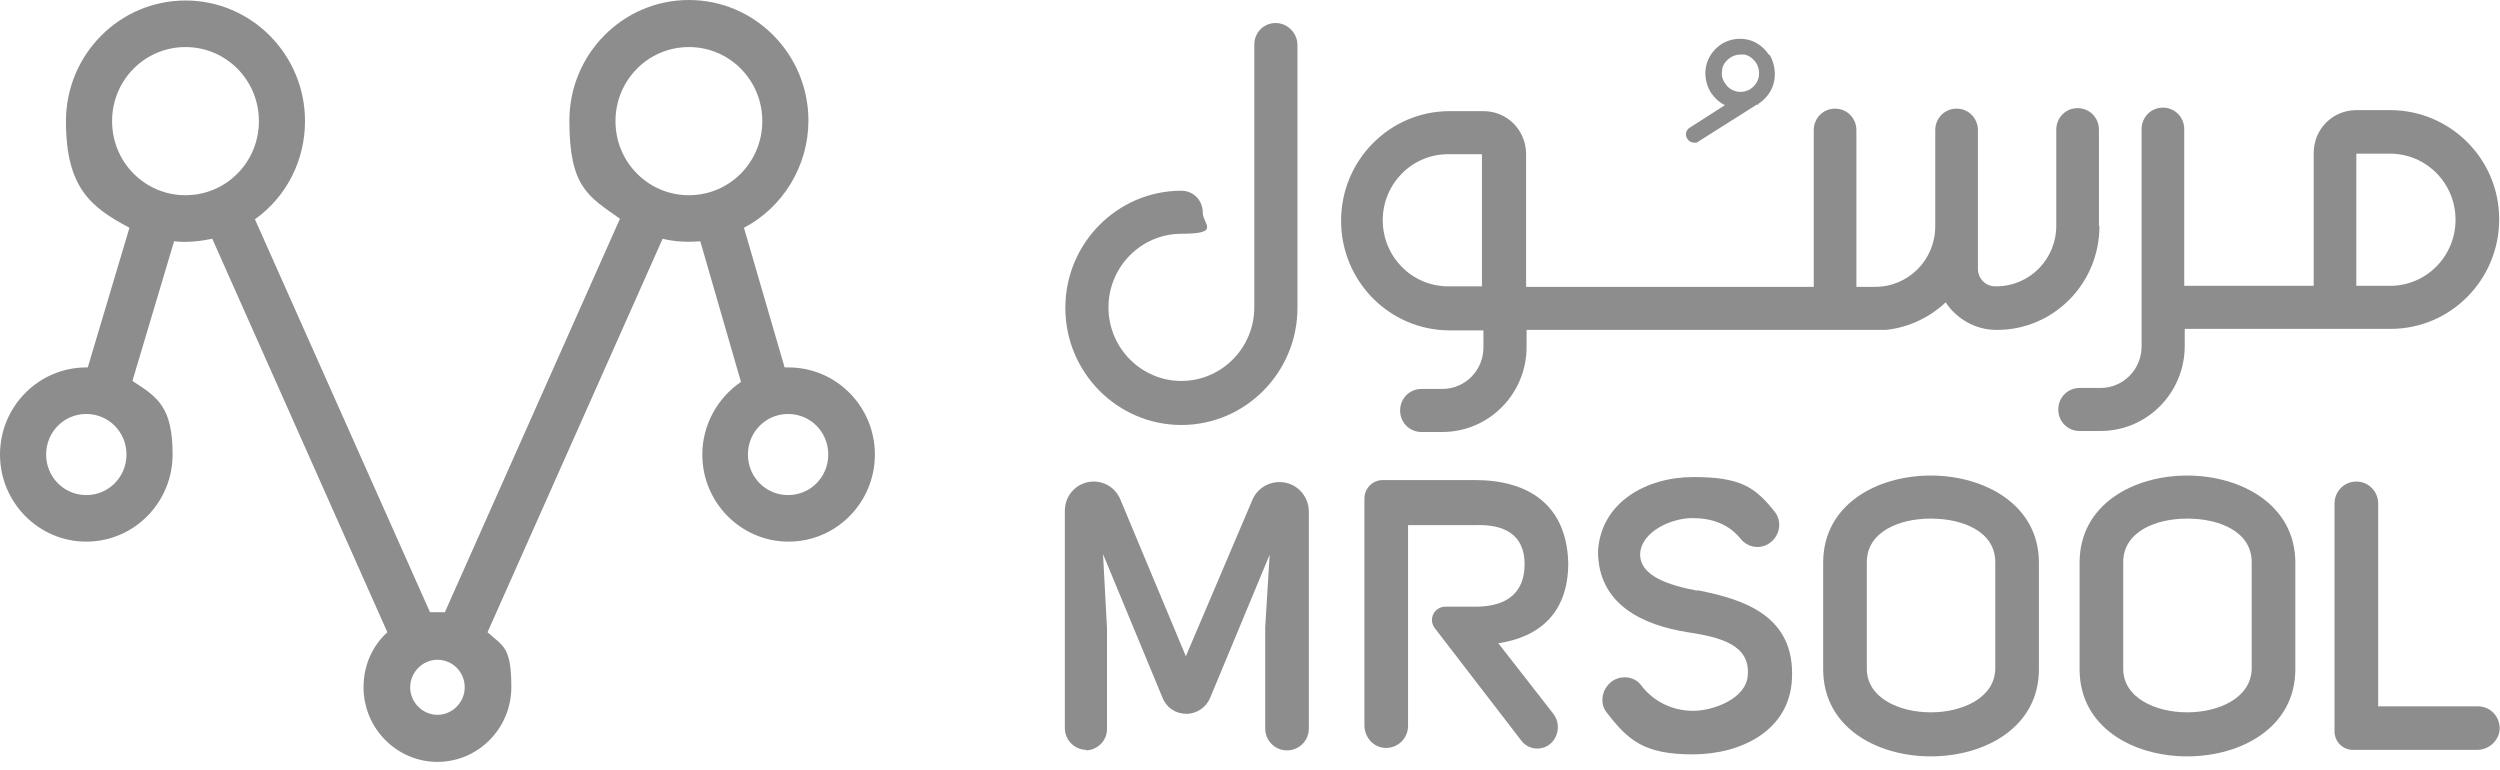
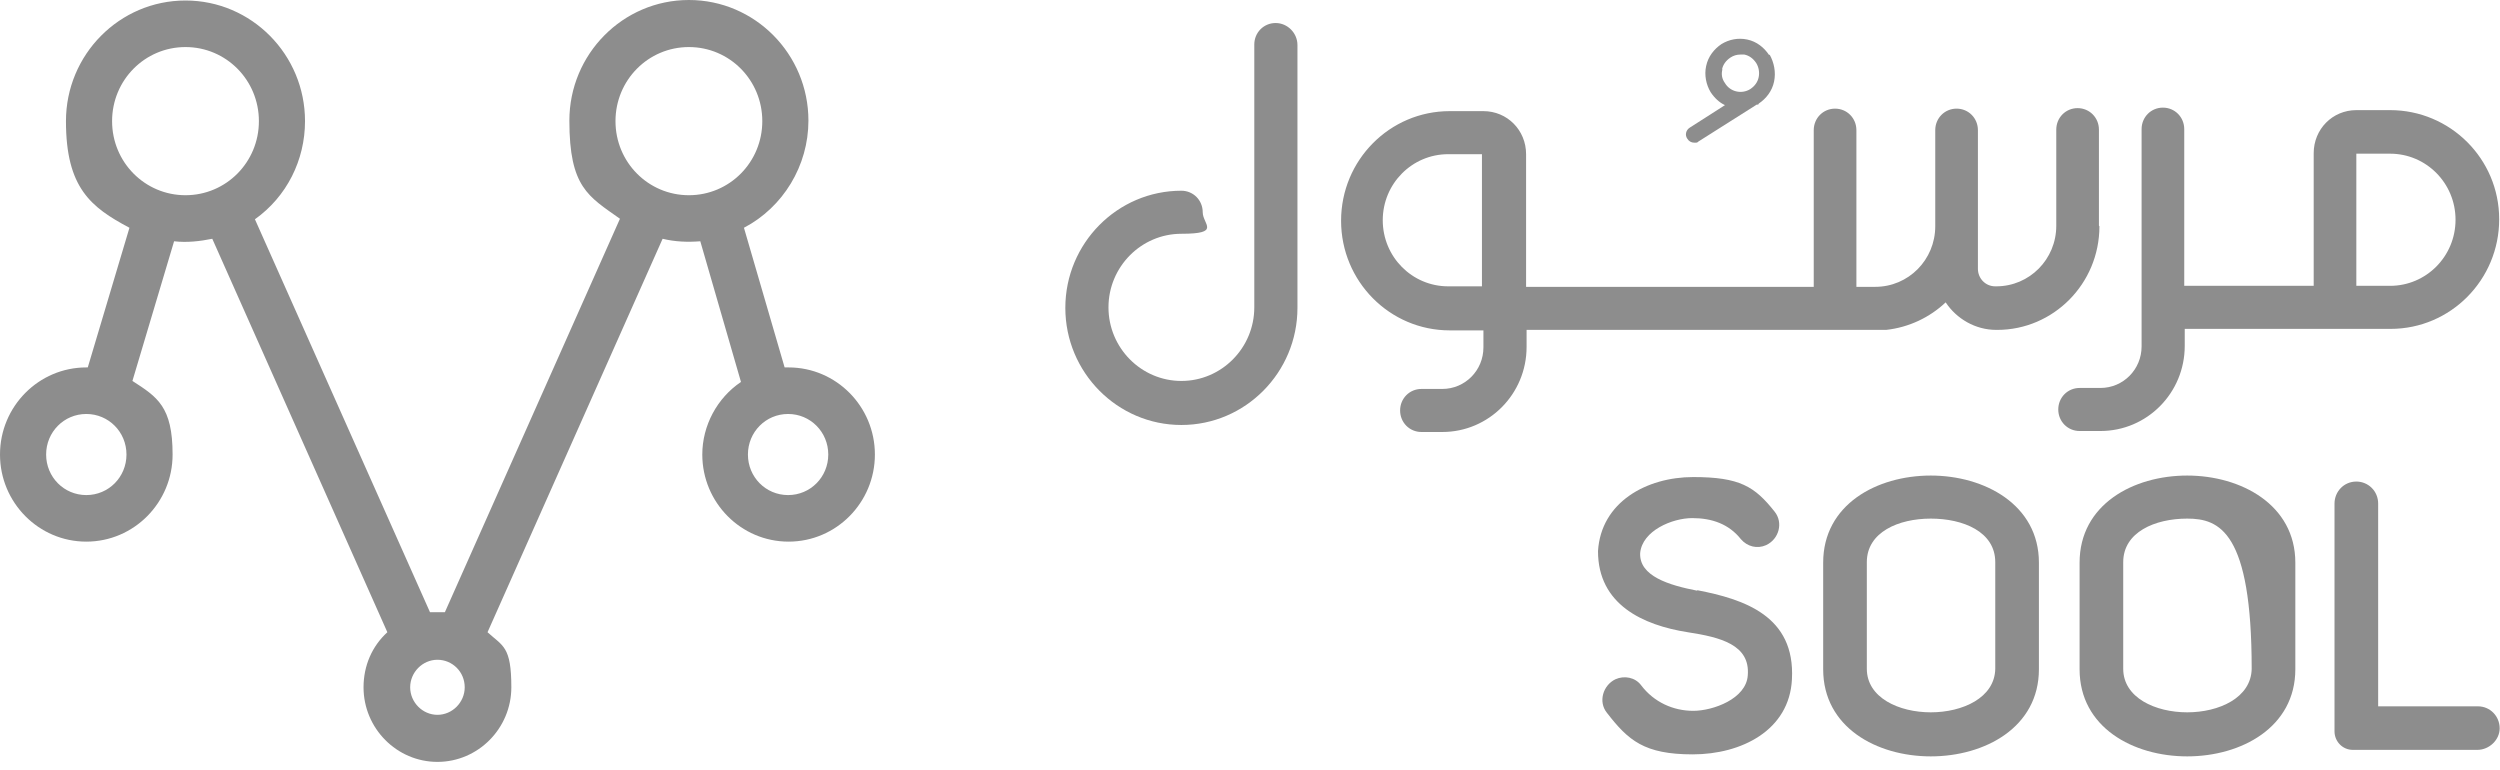
<svg xmlns="http://www.w3.org/2000/svg" width="159" height="49" viewBox="0 0 159 49" fill="none">
  <path d="M50.123 23.368H49.902L47.315 14.486C49.807 13.181 51.416 10.538 51.416 7.673C51.416 3.438 48.009 0 43.814 0C39.619 0 36.212 3.438 36.212 7.673C36.212 11.907 37.411 12.48 39.429 13.913L28.294 38.937C27.979 38.937 27.664 38.937 27.348 38.937L16.213 13.945C18.232 12.512 19.399 10.188 19.399 7.705C19.399 3.47 15.993 0.032 11.797 0.032C7.602 0.032 4.195 3.47 4.195 7.705C4.195 11.939 5.772 13.181 8.233 14.486L5.583 23.368H5.489C2.46 23.368 0 25.852 0 28.908C0 31.964 2.46 34.448 5.489 34.448C8.517 34.448 10.977 31.964 10.977 28.908C10.977 25.852 9.999 25.247 8.422 24.228L11.072 15.345C11.892 15.441 12.712 15.345 13.501 15.186L24.636 40.21C23.658 41.102 23.121 42.343 23.121 43.712C23.121 46.323 25.235 48.456 27.821 48.456C30.408 48.456 32.521 46.323 32.521 43.712C32.521 41.102 31.985 41.102 31.007 40.21L42.142 15.186C42.931 15.377 43.719 15.409 44.539 15.345L47.126 24.292C45.612 25.31 44.666 27.061 44.666 28.908C44.666 31.964 47.126 34.448 50.154 34.448C53.182 34.448 55.643 31.964 55.643 28.908C55.643 25.852 53.182 23.368 50.154 23.368H50.123ZM5.489 31.487C4.069 31.487 2.934 30.341 2.934 28.908C2.934 27.475 4.069 26.329 5.489 26.329C6.908 26.329 8.044 27.475 8.044 28.908C8.044 30.341 6.908 31.487 5.489 31.487ZM16.466 7.705C16.466 10.315 14.384 12.416 11.797 12.416C9.211 12.416 7.129 10.315 7.129 7.705C7.129 5.094 9.211 2.993 11.797 2.993C14.384 2.993 16.466 5.094 16.466 7.705ZM29.556 43.712C29.556 44.667 28.768 45.463 27.821 45.463C26.875 45.463 26.087 44.667 26.087 43.712C26.087 42.757 26.875 41.961 27.821 41.961C28.768 41.961 29.556 42.725 29.556 43.712ZM48.482 7.705C48.482 10.315 46.401 12.416 43.814 12.416C41.227 12.416 39.145 10.315 39.145 7.705C39.145 5.094 41.227 2.993 43.814 2.993C46.401 2.993 48.482 5.094 48.482 7.705ZM52.678 28.908C52.678 30.341 51.542 31.487 50.123 31.487C48.703 31.487 47.568 30.341 47.568 28.908C47.568 27.475 48.703 26.329 50.123 26.329C51.542 26.329 52.678 27.475 52.678 28.908Z" fill="#8D8D8D" />
  <path d="M152.008 7.004H149.863C148.349 7.004 147.151 8.214 147.151 9.742V18.179H138.918V8.214C138.918 7.45 138.318 6.845 137.561 6.845C136.804 6.845 136.205 7.45 136.205 8.214V22.031C136.205 23.496 135.038 24.674 133.587 24.674H132.262C131.505 24.674 130.906 25.279 130.906 26.043C130.906 26.807 131.505 27.412 132.262 27.412H133.587C136.552 27.412 138.949 24.992 138.949 21.999V20.917H152.04C155.857 20.917 158.948 17.797 158.948 13.945C158.948 10.092 155.825 7.004 152.008 7.004ZM152.008 18.179H149.863V9.774H152.008C154.311 9.774 156.172 11.652 156.172 13.976C156.172 16.3 154.311 18.179 152.008 18.179Z" fill="#8D8D8D" />
  <path d="M133.492 14.358V8.246C133.492 7.482 132.893 6.877 132.135 6.877C131.378 6.877 130.779 7.482 130.779 8.246V14.358C130.779 16.492 129.076 18.211 126.962 18.211H126.899C126.268 18.211 125.795 17.701 125.795 17.096V8.278C125.795 7.514 125.196 6.909 124.439 6.909C123.682 6.909 123.082 7.514 123.082 8.278V14.39C123.082 16.523 121.379 18.243 119.266 18.243H118.067V8.278C118.067 7.514 117.468 6.909 116.711 6.909C115.954 6.909 115.354 7.514 115.354 8.278V18.243H97.059V9.806C97.059 8.278 95.86 7.068 94.346 7.068H92.201C88.385 7.068 85.293 10.188 85.293 14.04C85.293 17.892 88.385 21.012 92.201 21.012H94.346V22.095C94.346 23.559 93.179 24.737 91.728 24.737H90.403C89.646 24.737 89.047 25.342 89.047 26.106C89.047 26.87 89.646 27.475 90.403 27.475H91.728C94.693 27.475 97.091 25.056 97.091 22.063V20.981H119.676C119.77 20.981 119.865 20.981 119.96 20.981C121.411 20.821 122.735 20.185 123.745 19.23C124.439 20.28 125.638 20.981 126.962 20.981H127.025C130.59 20.981 133.523 18.052 133.523 14.39L133.492 14.358ZM94.252 16.046V18.211H92.107C89.804 18.211 87.943 16.332 87.943 14.008C87.943 11.684 89.804 9.806 92.107 9.806H94.252V16.046Z" fill="#8D8D8D" />
  <path d="M81.13 1.464C80.373 1.464 79.773 2.069 79.773 2.833V19.548C79.773 22.127 77.692 24.228 75.136 24.228C72.581 24.228 70.499 22.127 70.499 19.548C70.499 16.969 72.581 14.868 75.136 14.868C77.692 14.868 76.493 14.263 76.493 13.499C76.493 12.735 75.894 12.13 75.136 12.13C71.067 12.13 67.755 15.473 67.755 19.58C67.755 23.687 71.067 27.029 75.136 27.029C79.206 27.029 82.518 23.687 82.518 19.58V2.865C82.518 2.101 81.887 1.464 81.13 1.464Z" fill="#8D8D8D" />
  <path d="M112.516 3.502C112.2 3.025 111.727 2.642 111.128 2.515C110.529 2.388 109.961 2.515 109.488 2.802C109.014 3.12 108.636 3.598 108.51 4.202C108.384 4.776 108.51 5.38 108.794 5.858C109.046 6.24 109.361 6.527 109.708 6.686L107.469 8.118C107.216 8.278 107.153 8.596 107.311 8.819C107.406 8.978 107.563 9.074 107.753 9.074C107.942 9.074 107.942 9.074 108.005 9.01L111.727 6.654C111.727 6.654 111.727 6.654 111.79 6.654C111.79 6.654 111.853 6.654 111.853 6.59C112.327 6.272 112.705 5.794 112.831 5.189C112.957 4.585 112.831 3.98 112.547 3.47L112.516 3.502ZM109.519 4.425C109.582 4.107 109.771 3.852 110.055 3.661C110.245 3.534 110.465 3.47 110.686 3.47C110.907 3.47 110.844 3.47 110.939 3.47C111.254 3.534 111.506 3.725 111.696 4.011C111.853 4.266 111.916 4.585 111.853 4.903C111.79 5.221 111.601 5.476 111.317 5.667C110.749 6.017 110.024 5.826 109.708 5.285C109.519 5.03 109.456 4.712 109.551 4.394L109.519 4.425Z" fill="#8D8D8D" />
-   <path d="M69.112 47.692C68.355 47.692 67.724 47.087 67.724 46.291V32.474C67.724 31.455 68.544 30.627 69.553 30.627C70.31 30.627 70.973 31.073 71.257 31.773L75.42 41.738L79.647 31.805C79.931 31.105 80.625 30.659 81.382 30.659C82.423 30.659 83.243 31.519 83.243 32.538V46.323C83.243 47.119 82.612 47.724 81.855 47.724C81.067 47.724 80.467 47.087 80.467 46.323V39.892L80.751 35.276L76.966 44.381C76.714 44.986 76.114 45.4 75.452 45.4C74.79 45.4 74.19 45.018 73.938 44.381L70.153 35.244L70.405 39.956V46.386C70.405 47.087 69.806 47.724 69.049 47.724L69.112 47.692Z" fill="#8D8D8D" />
  <path d="M107.942 37.536C110.907 38.109 114.187 39.16 113.967 43.203C113.809 46.45 110.749 47.978 107.658 47.978C104.567 47.978 103.557 47.087 102.201 45.336C101.633 44.635 101.948 43.585 102.737 43.203C103.305 42.948 103.999 43.075 104.377 43.585C105.197 44.667 106.428 45.209 107.689 45.209C108.951 45.209 111.065 44.444 111.159 42.948C111.317 41.006 109.424 40.529 107.342 40.21C104.504 39.764 101.633 38.459 101.633 35.053C101.822 31.933 104.724 30.341 107.689 30.341C110.655 30.341 111.601 30.945 112.863 32.537C113.43 33.238 113.146 34.288 112.326 34.67C111.759 34.925 111.128 34.766 110.718 34.288C109.961 33.333 108.888 32.951 107.626 32.951C106.365 32.951 104.44 33.747 104.314 35.18C104.251 36.644 106.144 37.217 107.942 37.568V37.536Z" fill="#8D8D8D" />
  <path d="M122.799 30.245C126.205 30.245 129.675 32.092 129.675 35.785V42.566C129.675 46.259 126.237 48.106 122.799 48.106C119.36 48.106 115.954 46.259 115.954 42.566V35.785C115.954 32.092 119.36 30.245 122.799 30.245ZM118.73 42.534C118.73 44.381 120.78 45.304 122.799 45.304C124.817 45.304 126.868 44.381 126.899 42.534V35.753C126.899 33.811 124.849 32.983 122.799 32.983C120.748 32.983 118.73 33.843 118.73 35.753V42.534Z" fill="#8D8D8D" />
-   <path d="M139.107 30.245C142.513 30.245 145.983 32.092 145.983 35.785V42.566C145.983 46.259 142.545 48.106 139.107 48.106C135.668 48.106 132.262 46.259 132.262 42.566V35.785C132.262 32.092 135.668 30.245 139.107 30.245ZM135.037 42.534C135.037 44.381 137.088 45.304 139.107 45.304C141.125 45.304 143.176 44.381 143.207 42.534V35.753C143.207 33.811 141.157 32.983 139.107 32.983C137.056 32.983 135.037 33.843 135.037 35.753V42.534Z" fill="#8D8D8D" />
+   <path d="M139.107 30.245C142.513 30.245 145.983 32.092 145.983 35.785V42.566C145.983 46.259 142.545 48.106 139.107 48.106C135.668 48.106 132.262 46.259 132.262 42.566V35.785C132.262 32.092 135.668 30.245 139.107 30.245ZM135.037 42.534C135.037 44.381 137.088 45.304 139.107 45.304C141.125 45.304 143.176 44.381 143.207 42.534C143.207 33.811 141.157 32.983 139.107 32.983C137.056 32.983 135.037 33.843 135.037 35.753V42.534Z" fill="#8D8D8D" />
  <path d="M157.56 47.692H149.642C148.98 47.692 148.475 47.151 148.475 46.514V32.028C148.475 31.264 149.074 30.627 149.863 30.627C150.62 30.627 151.251 31.232 151.251 32.028V44.922H157.591C158.38 44.922 158.979 45.559 158.979 46.323C158.979 47.055 158.317 47.692 157.56 47.692Z" fill="#8D8D8D" />
-   <path d="M89.552 38.427V33.397H93.842C95.671 33.333 96.965 34.002 96.965 35.88C96.965 37.759 95.766 38.586 93.842 38.586H91.918C91.224 38.586 90.814 39.382 91.255 39.955L96.744 47.087C97.028 47.469 97.469 47.66 97.943 47.596C98.952 47.469 99.425 46.227 98.794 45.4L95.293 40.91C97.848 40.529 99.741 39.032 99.741 35.817C99.646 32.06 97.154 30.532 93.81 30.532H87.943C87.281 30.532 86.776 31.073 86.776 31.71V46.132C86.776 46.864 87.312 47.501 88.038 47.564C88.858 47.628 89.552 46.991 89.552 46.164V38.395H89.489L89.552 38.427Z" fill="#8D8D8D" />
</svg>